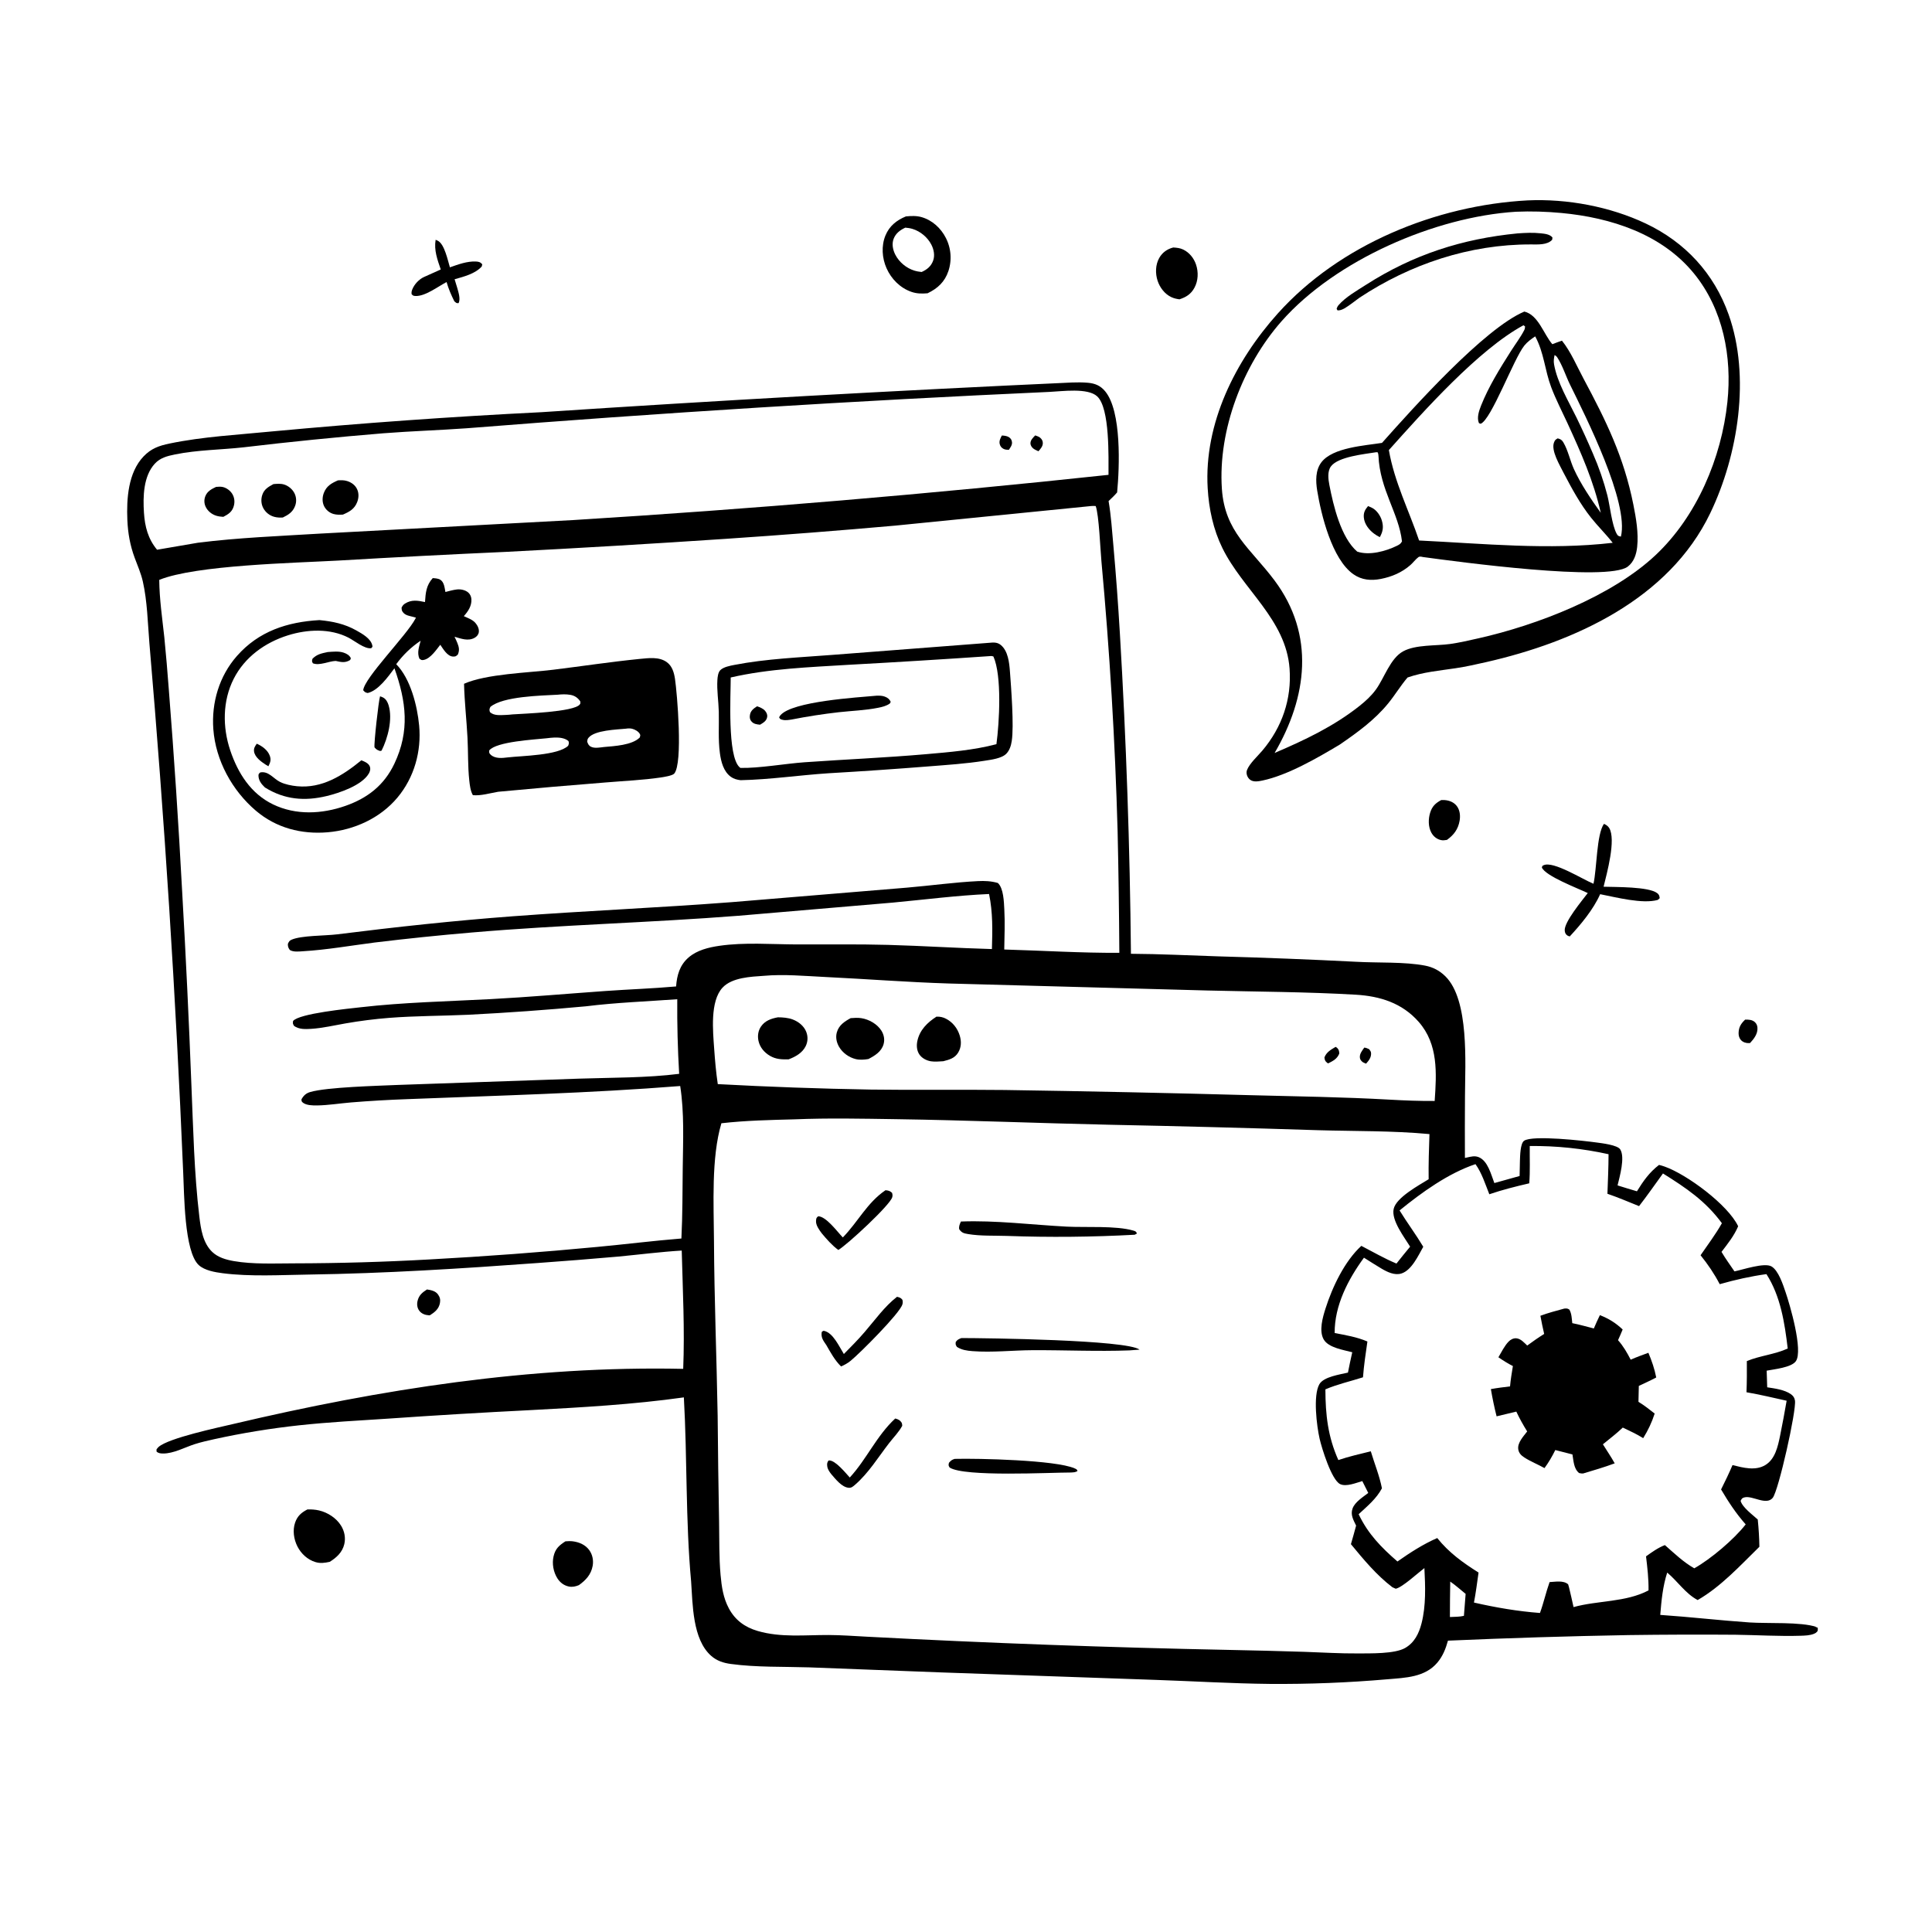
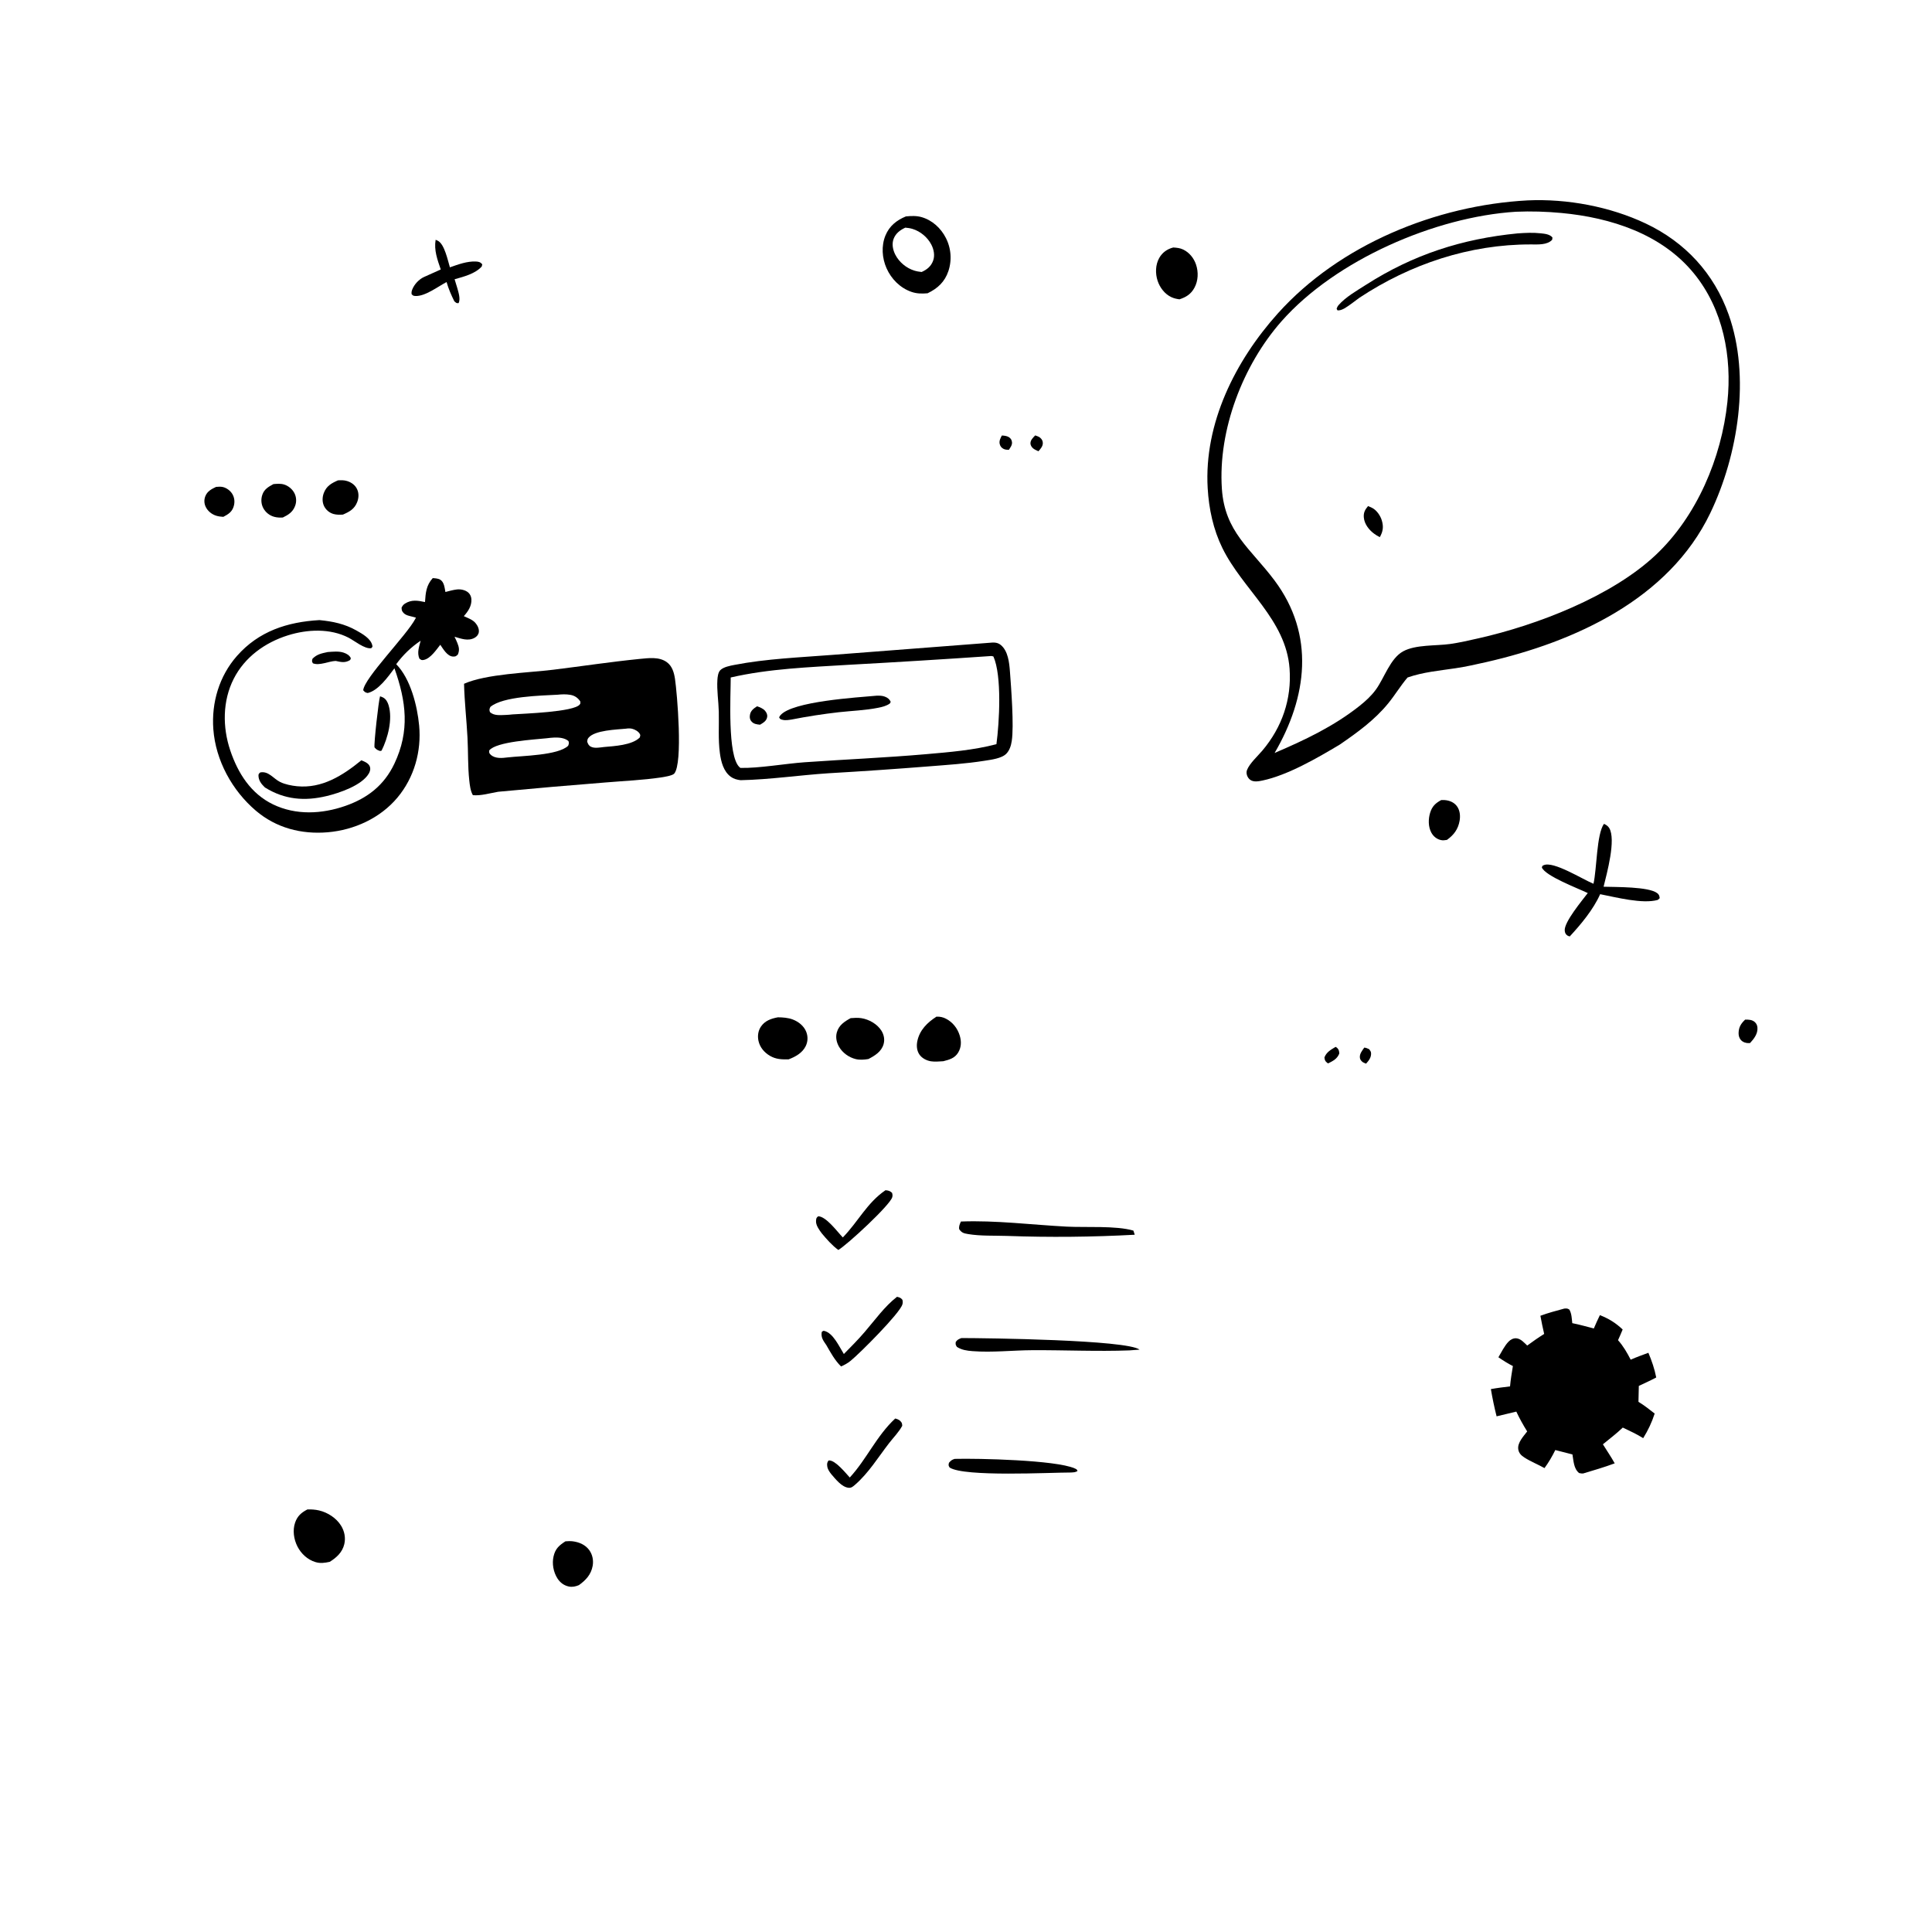
<svg xmlns="http://www.w3.org/2000/svg" width="1024" height="1024">
  <path d="M924.947 540.43C926.798 540.381 928.687 540.44 930.136 541.764C930.963 542.519 931.401 543.546 931.481 544.653C931.719 547.93 929.673 550.541 927.593 552.804C927.41 552.825 927.228 552.858 927.043 552.867C925.472 552.942 923.797 552.437 922.723 551.234C921.81 550.212 921.446 548.824 921.488 547.481C921.587 544.332 922.747 542.563 924.947 540.43Z" />
-   <path d="M226.304 683.441C228.443 683.769 230.797 684.204 232.157 686.092C233.185 687.519 233.497 688.909 233.177 690.617C232.576 693.818 230.421 695.504 227.816 697.152C227.634 697.146 227.452 697.149 227.271 697.136C225.253 696.986 223.374 696.312 222.152 694.616C221.083 693.133 220.894 691.252 221.314 689.511C222.045 686.485 223.789 685.071 226.304 683.441Z" />
  <path d="M763.864 424.056C764.498 424.035 765.12 424.012 765.753 424.063C768.229 424.262 770.595 425.198 772.135 427.219C773.801 429.405 774.087 432.374 773.627 435.012C772.839 439.526 770.551 442.561 766.892 445.169C765.757 445.349 764.777 445.506 763.642 445.241C761.446 444.728 759.675 443.248 758.619 441.278C756.956 438.174 756.983 434.088 757.997 430.791C759.038 427.403 760.805 425.703 763.864 424.056Z" />
  <path d="M230.89 127.101C231.364 127.286 231.84 127.469 232.279 127.73C235.666 129.742 237.337 138.012 238.459 141.694C242.771 140.179 247.604 138.378 252.226 138.608C253.753 138.684 254.622 138.913 255.613 140.081L255.33 141.263C251.819 145.136 245.829 146.62 240.95 148.009Q241.711 150.345 242.386 152.708C242.994 154.91 244.205 158.606 243.034 160.679C241.751 160.774 241.765 160.441 240.798 159.678C239.159 156.367 237.704 153.049 236.693 149.492C232.161 151.848 225.29 157.181 220.116 156.874C219.005 156.808 218.863 156.671 218.16 155.9C218.056 154.997 218.148 154.35 218.473 153.512C219.571 150.68 222.1 147.972 224.873 146.751L233.611 142.831C231.835 137.617 229.969 132.7 230.89 127.101Z" />
  <path d="M299.69 816.934C300.985 816.843 302.283 816.763 303.576 816.928C307.017 817.367 310.282 818.763 312.353 821.645C314.072 824.038 314.645 827.091 314.118 829.971C313.279 834.558 310.499 837.535 306.833 840.154C305.105 840.874 303.364 841.272 301.5 840.889C298.864 840.347 296.784 838.733 295.376 836.475C293.299 833.143 292.513 828.743 293.393 824.915C294.324 820.866 296.31 819.109 299.69 816.934Z" />
  <path d="M621.85 131.175C623.712 131.296 625.422 131.442 627.124 132.268C630.39 133.851 632.743 136.774 633.905 140.18C635.264 144.16 635.106 148.781 633.08 152.509C631.243 155.891 628.687 157.503 625.12 158.65C623.593 158.429 622.242 158.146 620.835 157.488C617.328 155.848 614.734 152.418 613.547 148.791C612.288 144.944 612.392 140.318 614.407 136.739C616.052 133.82 618.637 131.99 621.85 131.175Z" />
  <path d="M162.94 800.031C164.973 799.965 167.112 800.099 169.094 800.563C173.709 801.643 178.254 804.577 180.772 808.639C182.588 811.568 183.281 815.069 182.478 818.444C181.455 822.743 178.384 825.555 174.772 827.802C172.054 828.371 169.808 828.744 167.107 827.909C162.948 826.624 159.551 823.444 157.609 819.594C155.709 815.825 155.015 811.076 156.409 807.029C157.618 803.518 159.723 801.692 162.94 800.031Z" />
  <path d="M850.133 436.656C851.2 437.115 852.271 437.818 852.892 438.827C856.657 444.95 851.657 462.92 849.934 469.983C856.358 470.197 873.821 469.888 878.363 473.387C879.364 474.159 879.528 474.862 879.678 476.048L878.701 476.956C870.687 479.293 856.474 475.568 848.113 473.94C844.536 482.005 837.961 489.908 832 496.328C831.634 496.216 831.116 496.081 830.799 495.873C829.795 495.213 829.46 494.434 829.341 493.27C828.882 488.771 838.779 477.024 841.549 473.341C836.481 470.887 819.14 464.383 817.209 459.772C817.569 458.842 817.311 458.99 818.16 458.589C823.27 456.173 838.916 466.143 844.575 468.413C846.378 460.652 846.173 442.185 850.133 436.656Z" />
  <path d="M480.14 114.703C482.932 114.439 485.734 114.297 488.461 115.082C494.147 116.718 498.704 120.939 501.353 126.164Q501.608 126.665 501.837 127.177Q502.067 127.69 502.271 128.214Q502.475 128.737 502.653 129.27Q502.831 129.803 502.983 130.344Q503.135 130.884 503.26 131.432Q503.384 131.98 503.482 132.533Q503.58 133.086 503.65 133.644Q503.72 134.201 503.763 134.761Q503.806 135.321 503.821 135.883Q503.836 136.445 503.824 137.006Q503.811 137.568 503.771 138.128Q503.731 138.689 503.663 139.246Q503.596 139.804 503.5 140.358Q503.405 140.911 503.283 141.46Q503.161 142.008 503.012 142.55Q502.863 143.091 502.687 143.625C500.773 149.392 496.958 152.897 491.623 155.445C488.6 155.691 485.964 155.693 483.061 154.687C477.116 152.628 472.409 147.879 469.883 142.174C467.495 136.781 467.041 130.327 469.308 124.813C471.383 119.768 475.207 116.742 480.14 114.703ZM479.84 120.656C477.111 121.91 474.766 123.65 473.65 126.55C472.586 129.314 473.225 132.434 474.538 134.995C476.552 138.922 480.348 142.091 484.554 143.406C485.849 143.811 487.139 144.027 488.484 144.165C491.315 142.892 493.45 141.197 494.564 138.194C495.595 135.414 494.962 132.243 493.64 129.674C491.637 125.779 487.845 122.607 483.655 121.332C482.402 120.95 481.141 120.773 479.84 120.656Z" />
  <path d="M809.673 106.209C830.615 105.256 853.35 109.503 872.275 118.465C893.175 128.362 908.45 144.86 916.212 166.694C927.859 199.456 921.319 241.103 906.452 272.016C884.551 317.554 834.657 340.224 787.778 350.917C782.396 352.144 776.967 353.356 771.506 354.176C762.877 355.473 754.324 356.202 746.027 359.091C742.351 363.423 739.383 368.374 735.784 372.79C728.58 381.628 719.473 388.201 710.16 394.612C698.374 401.66 682.484 410.901 669.089 413.705C667.103 414.121 664.433 414.632 662.658 413.334C661.088 412.184 660.243 409.909 660.961 408.072C662.31 404.623 666.658 400.691 669.073 397.831C679.485 385.5 684.683 370.56 683.5 354.376C681.599 328.355 658.728 312.534 647.913 290.521C643.05 280.622 640.735 269.723 640.096 258.756C638.092 224.371 654.751 191.229 677.25 166.153C710.021 129.629 761.213 108.793 809.673 106.209ZM803.458 112.229C760.628 114.916 707.938 137.825 679.336 170.166C658.779 193.409 645.537 227.875 647.616 259.022C649.149 282 662.85 290.697 675.54 307.669C697.094 336.498 692.862 369.474 675.572 399.081C691.596 392.233 706.883 385 720.635 374.107C723.883 371.5 726.76 368.894 729.229 365.516C733.732 359.353 736.825 348.972 743.698 345.217C750.371 341.57 761.123 342.386 768.634 341.32C773.673 340.605 778.7 339.422 783.663 338.307C814.516 331.373 854.161 316.145 877.465 294.248C899.326 273.706 912.426 242.75 915.554 213.116C918.084 189.146 913.322 163.905 897.795 144.902C880.694 123.972 853.715 115.345 827.649 112.89C819.67 112.138 811.464 111.878 803.458 112.229Z" />
  <path d="M804.364 123.702C808.509 123.408 812.555 123.211 816.696 123.668C818.784 123.899 821.442 124.136 822.83 125.884L822.693 127.061C820.127 129.946 815.041 129.559 811.381 129.55C778.928 129.479 747.536 139.959 720.537 157.807Q718.327 159.517 716.048 161.135C714.22 162.409 711.152 164.87 708.859 164.461L708.437 163.629C708.674 162.912 708.958 162.322 709.455 161.744C713.152 157.44 719.386 153.909 724.164 150.853C749.07 134.921 775.068 126.556 804.364 123.702Z" />
-   <path d="M807.944 165.132C815.402 166.958 818.148 177.104 822.77 182.432C824.452 181.755 826.156 181.155 827.867 180.556C832.586 186.441 835.786 194.12 839.336 200.755C851.388 223.279 860.655 242.167 865.714 267.439C867.157 274.651 868.508 282.456 867.739 289.826C867.325 293.785 866.035 297.822 862.746 300.319C852.017 308.465 772.801 297.775 754.119 295.226C753.322 295.059 752.461 294.79 751.743 295.334C750.26 296.456 748.966 298.247 747.53 299.5C743 303.453 737.715 305.694 731.861 306.843C726.681 307.86 721.736 307.453 717.323 304.357C705.939 296.369 700.228 272.796 698.14 260.02C697.322 255.018 697.151 249.235 700.38 245.003C706.379 237.14 723.506 236.177 732.491 234.737C749.191 215.962 786.681 174.123 807.944 165.132ZM807.466 172.399C783.65 185.27 754.391 218.135 736.129 238.555C739.058 255.455 746.694 270.383 752.159 286.475C786.14 288.122 820.848 291.645 854.765 287.701C851.167 283.087 846.966 279.01 843.33 274.437C837.528 267.141 833.063 258.903 828.762 250.669C826.822 246.734 821.982 238.837 823.652 234.535C824.167 233.209 824.441 233.008 825.609 232.346C827.102 232.726 827.845 233.156 828.642 234.521C831.128 238.772 832.148 244.082 834.192 248.593C837.774 256.496 843.374 264.771 848.445 271.799C844.674 255.056 837.945 239.857 830.805 224.321C827.896 217.992 824.616 211.732 822.162 205.216C818.761 196.186 818.387 186.953 813.688 178.278C811.538 179.752 809.541 181.155 807.891 183.215C802.253 190.255 790.393 222.534 784.769 224.61L783.878 224.281C782.613 221.396 783.925 217.661 785.036 214.873C789.067 204.763 794.969 195.31 800.779 186.149C803.1 182.489 805.924 178.78 807.899 174.937C808.223 174.305 808.28 173.7 808.311 173.005L807.466 172.399ZM729.513 239.675C723.286 240.692 709.255 242.014 705.417 247.203C703.455 249.855 704.01 254.051 704.599 257.086C706.704 267.939 710.68 284.905 719.349 292.364C725.783 294.558 734.467 292.193 740.451 289.256C741.73 288.628 742.415 288.208 743.084 286.948C741.38 272 731.371 259.537 730.614 241.575C730.586 240.911 730.469 240.395 730.243 239.773L729.513 239.675ZM823.976 188.16C823.589 189.889 823.376 191.382 823.687 193.144C825.397 202.832 831.33 212.586 835.6 221.358Q840.166 230.764 844.275 240.379Q849.013 251.2 851.959 262.639C853.329 268.133 854.334 278.271 856.856 282.883C857.542 284.138 857.819 284.096 859.118 284.422C863.535 266.335 840.369 220.625 832.134 203.837C829.895 199.27 828.135 193.618 825.374 189.42C824.997 188.846 824.56 188.503 823.976 188.16Z" />
  <path d="M725.086 268.241C725.833 268.537 726.583 268.836 727.297 269.207C729.676 270.443 731.623 273.283 732.382 275.816C733.397 279.203 733.035 281.682 731.323 284.708Q729.73 283.918 728.302 282.86C725.613 280.88 723.192 277.79 722.864 274.372C722.613 271.766 723.446 270.184 725.086 268.241Z" />
-   <path d="M568.196 202.732C570.931 202.627 573.781 202.627 576.51 202.863C580.406 203.199 583.274 204.378 585.795 207.443C594.521 218.05 593.385 247.6 592.1 260.982C590.719 262.637 589.128 264.088 587.575 265.578C588.899 273.366 589.419 281.39 590.127 289.259Q592.201 312.532 593.566 335.857Q598.607 420.619 599.421 505.526C614.814 505.6 630.304 506.405 645.693 506.889Q682.235 507.902 718.743 509.758C730.175 510.421 744.509 509.69 755.404 511.815C759.553 512.624 763.046 514.478 766.069 517.453C778.832 530.013 776.539 563.795 776.471 580.916Q776.359 597.322 776.439 613.727L776.826 613.641L777.474 613.507C779.697 613.032 781.619 612.441 783.8 613.344C788.618 615.341 790.298 622.549 792.039 627.042L805.421 623.305Q805.454 619.245 805.595 615.187C805.689 612.84 805.752 606.063 807.789 604.635C812.263 601.497 839.831 604.663 846.282 605.555C848.919 605.919 857.29 606.863 858.763 609.211C861.42 613.445 858.436 623.718 857.342 628.288C860.744 629.385 864.189 630.374 867.61 631.41C870.971 625.964 874.209 621.346 879.327 617.427Q880.827 617.789 882.282 618.306C894.156 622.495 915.87 638.583 921.26 649.939C919.092 655.051 915.771 659.149 912.438 663.522C914.506 667.068 917.007 670.449 919.301 673.857C923.738 672.967 935.097 669.082 938.892 671.216C942.629 673.317 945.08 681.046 946.407 684.918C948.634 691.414 955.796 715.75 951.85 721.451C949.51 724.832 940.259 725.719 936.375 726.484L936.654 735.3C940.629 735.903 945.851 736.574 949.18 738.93C950.412 739.801 951.119 740.78 951.365 742.283C952.229 747.572 942.635 790.204 939.569 793.903C936.105 798.08 928.869 792.566 924.637 793.632C923.268 793.976 923.205 794.337 922.552 795.487C923.536 798.983 928.932 802.879 931.647 805.37C932.142 810.218 932.438 814.951 932.509 819.828C922.388 829.721 912.144 840.953 899.798 848.059L899.637 847.97C893.361 844.618 889.099 838.042 883.652 833.502C881.284 840.875 880.599 848.266 879.97 855.931C895.758 857.003 911.477 858.841 927.257 859.928C936.979 860.597 954.309 859.506 962.835 862.328L962.066 862.66L963.138 862.483L963.482 863.077C963.438 863.825 963.591 864.314 963.039 864.894C962.509 865.453 962.093 865.697 961.398 865.968C959.197 866.829 956.805 866.902 954.474 866.977C942.98 867.348 931.292 866.594 919.775 866.446Q891.516 866.234 863.258 866.624Q815.334 867.483 767.447 869.581C766.258 873.869 764.748 877.745 761.833 881.21C755.261 889.022 744.867 889.244 735.465 890.04Q704.226 892.758 672.869 892.506C652.88 892.3 632.889 891.079 612.91 890.392L498.443 886.4L428.936 883.74C415.269 883.299 400.92 883.776 387.388 881.939C383.437 881.403 379.947 880.303 376.906 877.61C367.004 868.844 367.162 850.323 366.303 838.156C363.335 805.88 364.289 773.029 362.461 740.64C335.409 744.445 308.171 745.95 280.916 747.406Q243.34 749.283 205.809 751.897C190.083 752.928 174.368 753.739 158.691 755.425Q135.856 757.898 113.423 762.825C109.995 763.596 106.525 764.363 103.178 765.438C97.948 767.118 91.9 770.469 86.386 770.388C85.095 770.369 83.924 770.278 82.966 769.335L82.961 768.191C83.318 767.71 83.647 767.269 84.1 766.873C89.516 762.15 115.65 756.624 123.441 754.787C201.788 736.308 281.406 723.797 362.11 725.523C362.954 704.799 361.866 683.581 361.33 662.822C350.125 663.501 338.971 664.939 327.798 666.006Q306.439 667.881 285.054 669.416C244.677 672.378 203.955 674.953 163.477 675.547C148.683 675.764 132.742 676.712 118.068 674.841C113.995 674.322 108.423 673.366 105.34 670.518C97.571 663.341 97.663 632.378 97.103 621.571Q91.222 481.037 79.182 340.896C78.293 330.148 78.084 318.682 75.697 308.169C74.717 303.854 72.901 299.766 71.373 295.626C68.948 289.058 67.796 282.594 67.501 275.606C67.029 264.425 67.899 250.48 76.1 241.905C80.145 237.675 84.266 236.249 89.879 235.08C107.527 231.401 126.309 230.442 144.241 228.66Q215.542 222.018 287.062 218.463Q427.549 209.154 568.196 202.732ZM578.367 268.207L474.471 278.592Q429.625 282.571 384.705 285.593Q326.537 289.498 268.316 292.494Q223.797 294.492 179.309 297.11C156.17 298.393 103.697 299.486 84.404 307.352C84.492 317.563 85.997 327.641 87.093 337.777Q88.444 351.509 89.46 365.269Q93.695 418.909 96.554 472.64Q99.479 523.781 101.443 574.968C102.416 598.131 102.899 621.774 105.65 644.798C106.427 651.305 107.533 658.851 112.528 663.585C115.562 666.461 119.778 667.679 123.81 668.384C134.161 670.195 145.424 669.611 155.928 669.603Q191.808 669.541 227.631 667.531Q272.202 665.117 316.637 660.885C331.492 659.503 346.284 657.626 361.159 656.432C361.787 643.95 361.713 631.397 361.865 618.901C362.039 604.504 362.733 589.892 360.523 575.614C312.426 579.444 264.218 580.655 216.022 582.565Q200.991 583.093 186.001 584.316C180.088 584.814 173.976 585.818 168.063 585.905C165.816 585.938 162.398 585.901 160.53 584.418C159.815 583.85 159.773 583.485 159.797 582.641C160.917 580.656 162.214 579.432 164.451 578.787C173.465 576.184 199.802 575.535 210.885 575.04L306.938 571.704C324.269 571.127 342.795 571.328 359.972 569.154Q358.804 549.395 358.962 529.603C342.948 530.788 326.506 531.369 310.593 533.358Q279.417 536.252 248.148 537.845C234.201 538.475 220.192 538.412 206.272 539.492Q194.619 540.416 183.105 542.431C177.143 543.461 170.968 544.938 164.942 545.308C161.818 545.5 158.502 545.645 155.857 543.758C155.169 542.553 155.141 542.523 155.328 541.153C158.51 537.144 185.02 534.575 191.11 533.875C213.9 531.254 236.855 530.777 259.744 529.57C280.153 528.494 300.498 526.7 320.881 525.252C333.349 524.367 345.903 523.942 358.346 522.842C358.784 516.868 360.267 511.527 364.996 507.452C369.457 503.606 375.563 502.133 381.26 501.301C394.551 499.358 408.879 500.518 422.294 500.571C438.444 500.635 454.604 500.361 470.75 500.81C489.085 501.32 507.398 502.514 525.737 503.023C526.035 493.058 526.257 483.669 524.225 473.842C507.203 474.601 490.163 476.811 473.198 478.395L391.386 485.372C344.296 489.06 297.054 490.201 249.983 494.25Q224.197 496.448 198.506 499.563C185.892 501.178 173.264 503.428 160.559 504.183C158.383 504.313 155.514 504.688 153.601 503.502C152.746 502.266 152.554 501.742 152.587 500.237C153.2 499.033 153.301 498.593 154.606 498.032C159.845 495.779 172.365 496.013 178.677 495.222C209.786 491.322 240.715 487.966 271.991 485.629C310.617 482.744 349.336 481.118 387.955 478.149L480.699 470.468C493.206 469.407 505.802 467.634 518.322 467.012C521.962 466.831 525.336 466.974 528.869 467.99C531.929 470.746 532.092 478.062 532.307 481.994C532.693 489.053 532.393 496.194 532.272 503.26C552.537 503.826 573.016 505.136 593.271 505.014Q593.082 472.879 592.361 440.751Q590.366 369 583.78 297.525C583.206 291.453 582.491 272.962 580.744 268.215C579.906 268.154 579.209 268.128 578.367 268.207ZM421.184 593.27C408.326 593.611 395.134 593.879 382.354 595.351C376.908 613.695 378.322 638.429 378.422 657.76C378.58 688.593 379.832 719.418 380.368 750.246Q380.601 778.504 381.129 806.757C381.294 816.02 381.078 825.481 381.911 834.705C382.476 840.958 383.308 846.858 386.303 852.463C389.665 858.756 394.839 862.485 401.606 864.454C413.908 868.033 426.606 866.543 439.192 866.589C445.946 866.614 452.761 867.139 459.51 867.485Q555.642 872.571 651.889 874.495Q671.701 874.885 691.507 875.509C700.88 875.827 710.289 876.427 719.667 876.356C726.343 876.305 739.168 876.646 744.713 873.486C749.683 870.655 752.073 865.761 753.444 860.417C755.85 851.04 755.461 840.716 754.958 831.106C751.716 833.527 743.233 841.398 739.758 842.057L738.006 841.275C729.59 834.879 722.712 826.56 716.014 818.439C716.939 815.166 717.922 811.898 718.764 808.603C717.342 805.636 715.656 802.882 716.89 799.523C718.162 796.06 722.398 793.477 725.202 791.293Q723.669 788.123 722.048 784.998C718.856 785.916 713.518 788.17 710.292 786.603C705.722 784.383 700.547 767.51 699.413 762.527C697.912 755.926 695.858 739.648 699.293 733.669C701.583 729.682 710.231 728.52 714.44 727.509C715.189 723.914 715.863 720.285 716.728 716.718C712.162 715.491 704.086 714.344 701.569 709.899C698.991 705.347 701.051 698.247 702.542 693.562C706.161 682.194 712.611 668.516 721.538 660.332C727.696 663.521 733.748 667.043 740.154 669.713C742.562 666.731 744.915 663.678 747.395 660.757C744.351 655.771 737.303 646.784 738.683 640.712C740.053 634.691 751.959 628.276 757.216 625.014C757.091 617.002 757.37 609.092 757.643 601.09C738.196 599.268 718.208 599.598 698.665 599.033Q643.221 597.25 587.76 596.131C550.12 595.311 512.489 593.735 474.847 593.182C457.009 592.92 439.013 592.529 421.184 593.27ZM810.796 607.409C810.722 613.934 811.06 620.692 810.535 627.18C803.39 628.844 796.321 630.612 789.37 632.983C787.251 627.66 785.39 621.703 782.035 617.021C767.647 621.839 753.526 632 741.802 641.56C745.815 648.08 750.443 654.269 754.362 660.81C751.764 665.405 748.182 673.336 742.729 674.994C739.129 676.089 735.279 674.19 732.24 672.394C729.095 670.536 726.016 668.549 722.927 666.6C714.516 678.129 707.306 691.897 707.394 706.533C713.291 707.667 719.202 708.639 724.754 711.023C723.846 717.337 722.89 723.634 722.411 729.998C715.815 732.113 708.849 733.654 702.487 736.387C702.53 749.904 703.797 761.407 709.354 773.862C714.963 771.943 720.803 770.656 726.552 769.22C728.492 775.73 731.152 782.168 732.455 788.836C729.468 794.429 724.694 798.3 720.116 802.563C725.063 812.997 732.063 820.134 740.677 827.624C747.304 822.973 754.316 818.423 761.761 815.197C768.005 822.971 775.29 828.194 783.663 833.489C782.904 838.789 782.242 844.127 781.232 849.386C792.796 852.035 804.383 854.017 816.215 854.911C818.181 849.524 819.389 843.916 821.312 838.545C824.404 838.384 828.647 837.526 831.141 839.716L831.586 841.223C832.402 844.742 833.278 848.258 834.014 851.793C846.928 848.216 861.691 849.308 873.753 842.943C873.85 836.903 873.148 830.89 872.428 824.901C875.575 822.651 878.787 820.326 882.426 818.929C887.378 823.268 892.247 827.986 898.009 831.24C906.764 826.287 918.996 815.969 925.254 807.961C920.09 802.112 916.15 796.128 912.205 789.438C914.355 785.175 916.396 780.916 918.272 776.522C923.844 777.919 930.432 779.71 935.709 776.478C940.889 773.306 942.301 766.653 943.448 761.128Q945.342 751.798 946.956 742.416C939.888 740.863 932.805 739.137 925.672 737.92C925.908 732.409 925.897 726.917 925.862 721.403C932.861 718.494 940.59 717.922 947.531 714.748C945.914 701.188 943.759 687.023 936.246 675.308C927.757 676.483 919.725 678.304 911.487 680.64C908.582 675.061 905.265 670.213 901.336 665.311C905.106 659.768 909.377 654.178 912.636 648.328C904.012 636.575 893.594 629.569 881.407 621.958C877.207 627.724 873.116 633.645 868.732 639.27C863.176 637.031 857.64 634.666 851.973 632.724C852.213 625.743 852.557 618.744 852.567 611.759Q847.429 610.62 842.235 609.776Q837.04 608.933 831.806 608.388Q826.572 607.843 821.315 607.598Q816.058 607.353 810.796 607.409ZM556.343 207.71Q401.747 214.731 247.477 226.981C232.73 228.044 217.943 228.493 203.202 229.646Q166.061 232.695 129.056 237.092C117.032 238.423 104.572 238.451 92.721 240.872C88.696 241.695 84.951 242.618 82.066 245.748C75.948 252.386 75.745 263.301 76.303 271.787C76.787 279.155 78.444 285.584 83.246 291.373L104.881 287.664C126.439 284.951 148.24 284.124 169.923 282.807L303.715 275.653Q445.894 266.855 587.533 251.675C587.497 242.489 588.314 216.363 581.538 210.086C576.519 205.436 562.93 207.419 556.343 207.71ZM404.832 517.207C397.969 517.681 387.964 518.059 382.945 523.484C376.25 530.72 377.886 546.647 378.521 555.766C378.958 562.027 379.51 568.395 380.44 574.602Q420.925 576.797 461.464 577.496C485.133 577.817 508.806 577.449 532.475 577.718Q597.835 578.693 663.177 580.48C687.57 581.1 712.012 581.456 736.375 582.826C744.353 583.278 752.414 583.6 760.405 583.532C761.424 568.787 762.369 553.506 751.959 541.631C743.16 531.593 731.413 527.959 718.531 527.209C692.487 525.693 666.224 525.629 640.135 524.988L502.907 521.273C481.023 520.59 459.186 518.88 437.321 517.822C426.677 517.307 415.451 516.247 404.832 517.207ZM768.653 838.273Q768.491 847.665 768.481 857.058C770.898 856.921 773.558 857.003 775.904 856.43Q776.305 850.604 776.815 844.787C774.144 842.649 771.474 840.187 768.653 838.273Z" />
  <path d="M723.105 555.237C724.106 555.377 724.787 555.651 725.689 556.103C726.194 556.86 726.655 557.262 726.697 558.209C726.8 560.549 725.506 562.088 724.053 563.763C723.537 563.541 722.55 563.204 722.099 562.813C721.448 562.25 720.924 561.63 720.79 560.771C720.455 558.623 721.952 556.892 723.105 555.237Z" />
  <path d="M707.92 554.856C708.194 555.049 708.503 555.2 708.741 555.435C709.705 556.388 709.766 557.161 709.856 558.407C708.689 561.261 706.626 562.26 703.969 563.611C703.75 563.482 703.505 563.391 703.312 563.226C702.254 562.32 702.134 561.747 701.977 560.465C703.033 557.631 705.452 556.327 707.92 554.856Z" />
  <path d="M496.343 538.849C498.245 538.79 499.704 539.084 501.395 539.95C504.96 541.776 507.512 545.05 508.676 548.858C509.613 551.923 509.542 555.054 507.872 557.848C506.055 560.887 503.182 561.647 499.961 562.471C497.861 562.578 495.544 562.838 493.462 562.515C491.05 562.14 488.544 560.841 487.197 558.752C485.882 556.711 485.723 554.166 486.2 551.838C487.403 545.967 491.502 541.954 496.343 538.849Z" />
  <path d="M450.872 539.632C452.707 539.484 454.711 539.37 456.532 539.652C460.564 540.277 464.894 542.721 467.116 546.203C468.502 548.375 469.033 550.968 468.308 553.471C467.167 557.409 463.69 559.531 460.278 561.306C458.111 561.661 455.742 561.866 453.589 561.347C449.967 560.473 446.552 558.034 444.696 554.789C443.368 552.466 442.808 549.791 443.54 547.177C444.601 543.384 447.593 541.415 450.872 539.632Z" />
  <path d="M412.293 539.195C414.811 539.204 417.754 539.433 420.12 540.325C423.244 541.503 426.133 543.775 427.35 546.963C428.3 549.45 428.201 552.105 427.023 554.502C425.27 558.071 421.557 560.154 417.977 561.473C414.384 561.556 411.291 561.49 408.078 559.604C405.094 557.853 402.789 555.147 402.016 551.723C401.433 549.139 401.805 546.352 403.3 544.137C405.431 540.98 408.724 539.863 412.293 539.195Z" />
  <path d="M548.687 230.769C549.471 231.045 550.659 231.436 551.283 231.976C552.234 232.8 552.769 233.738 552.715 235.027C552.646 236.682 551.417 237.994 550.403 239.176C549.493 238.756 548.382 238.308 547.604 237.669C546.758 236.975 546.12 235.932 546.166 234.811C546.235 233.14 547.619 231.899 548.687 230.769Z" />
  <path d="M531.012 230.827C532.242 230.892 533.619 231.021 534.705 231.681C535.735 232.307 536.285 233.251 536.387 234.445C536.513 235.916 535.486 237.266 534.709 238.418C533.818 238.405 532.82 238.357 531.996 237.965C530.854 237.422 530.137 236.53 529.859 235.302C529.482 233.639 530.27 232.247 531.012 230.827Z" />
  <path d="M114.523 258.066C115.676 257.98 116.887 257.859 118.027 258.11C120.063 258.557 122.044 260.03 123.122 261.802C124.302 263.741 124.524 266.044 123.91 268.213C123.038 271.295 121.077 272.521 118.367 273.939C117.132 273.856 115.923 273.737 114.732 273.383C112.284 272.654 110.092 270.928 109.003 268.586Q108.849 268.262 108.73 267.925Q108.61 267.587 108.525 267.239Q108.441 266.89 108.393 266.535Q108.344 266.18 108.333 265.822Q108.321 265.464 108.346 265.107Q108.372 264.749 108.433 264.396Q108.495 264.043 108.593 263.699Q108.691 263.354 108.823 263.021C109.866 260.358 112.081 259.231 114.523 258.066Z" />
  <path d="M144.94 256.574C146.789 256.427 148.69 256.242 150.497 256.777C152.901 257.49 155.132 259.382 156.185 261.661Q156.36 262.042 156.496 262.438Q156.632 262.834 156.728 263.241Q156.824 263.649 156.88 264.064Q156.935 264.479 156.948 264.898Q156.962 265.316 156.934 265.734Q156.906 266.152 156.836 266.565Q156.767 266.978 156.657 267.382Q156.547 267.786 156.397 268.177C155.182 271.383 152.879 272.866 149.912 274.283C148.408 274.41 146.792 274.324 145.33 273.917Q144.865 273.79 144.416 273.616Q143.967 273.442 143.538 273.223Q143.109 273.004 142.705 272.742Q142.3 272.481 141.925 272.179Q141.55 271.877 141.207 271.538Q140.865 271.199 140.559 270.827Q140.253 270.455 139.987 270.053Q139.721 269.652 139.498 269.225C138.395 267.068 138.26 264.61 139.016 262.316C140.016 259.286 142.273 258.012 144.94 256.574Z" />
  <path d="M179.112 254.6C180.762 254.491 182.377 254.464 183.976 254.961C186.238 255.665 188.233 257.075 189.258 259.257C190.28 261.432 190.18 263.865 189.329 266.07C187.886 269.808 185.241 271.232 181.748 272.749C180.069 272.854 178.391 272.881 176.753 272.421Q176.352 272.305 175.966 272.149Q175.579 271.993 175.21 271.797Q174.842 271.602 174.495 271.37Q174.149 271.137 173.829 270.87Q173.508 270.603 173.217 270.305Q172.926 270.006 172.667 269.679Q172.408 269.352 172.184 269Q171.96 268.648 171.774 268.275C170.717 266.102 170.778 263.535 171.626 261.305C173.045 257.573 175.65 256.137 179.112 254.6Z" />
  <path d="M829.15 693.562C830.463 693.503 830.678 693.429 831.786 694.097C833.038 696.24 833.062 698.87 833.338 701.298C837.173 702.058 840.977 703.148 844.767 704.112C845.738 701.714 846.878 699.385 847.978 697.043C852.753 698.947 856.298 701.118 860.042 704.652C859.298 706.573 858.423 708.445 857.589 710.328C860.42 713.508 862.354 716.894 864.295 720.66C867.372 719.296 870.522 718.159 873.682 717.006C875.48 721.279 876.942 725.534 877.835 730.09C874.835 731.706 871.679 733.098 868.604 734.57L868.42 742.999C871.463 744.846 874.214 747.022 877.014 749.211C875.485 753.923 873.534 758.044 870.926 762.256C867.485 760.089 863.772 758.404 860.112 756.645C856.806 759.802 853.105 762.612 849.569 765.509C851.659 768.888 853.905 772.114 855.828 775.601C850.361 777.649 844.748 779.265 839.163 780.954C838.316 781.045 837.763 780.91 836.938 780.736C834.085 778.411 834.028 774.292 833.425 770.881L824.339 768.552C822.668 771.937 820.848 775.08 818.611 778.121C815.139 776.15 811.251 774.648 807.929 772.491C806.254 771.404 804.988 770.165 804.7 768.1C804.217 764.634 807.517 761.23 809.437 758.692C807.303 755.252 805.392 751.845 803.678 748.177L793.228 750.687C792.012 745.883 791.032 741.135 790.194 736.253C793.562 735.63 796.956 735.236 800.355 734.82C800.66 731.2 801.289 727.621 801.863 724.036C799.143 722.665 796.696 721.103 794.186 719.383C795.763 716.711 797.402 713.329 799.559 711.107C800.635 709.999 802.078 709.209 803.667 709.332C806.041 709.516 807.827 711.623 809.454 713.168C812.4 711.018 815.346 708.942 818.441 707.014C817.663 703.829 817.069 700.603 816.441 697.386C820.595 695.836 824.877 694.727 829.15 693.562Z" />
  <path d="M474.484 751.844C475.391 752.055 476.501 752.456 477.175 753.154C478.078 754.089 478.137 754.503 478.203 755.711C476.42 759.035 473.488 761.975 471.175 764.971C465.487 772.34 460.366 780.728 453.298 786.867C452.251 787.777 451.287 788.699 449.835 788.562C446.099 788.209 442.869 783.943 440.558 781.295C439.635 780.082 438.718 778.85 438.482 777.298C438.277 775.956 438.338 775.221 439.111 774.125C439.267 774.106 439.421 774.066 439.578 774.069C442.934 774.133 448.283 780.82 450.402 783.112C459.445 773.274 464.563 761.044 474.484 751.844Z" />
  <path d="M469.329 630.846C470.919 630.996 471.613 631.152 472.803 632.224C473.057 633.091 473.145 633.582 472.924 634.486C471.904 638.646 448.833 659.929 444.321 662.512C440.964 660.031 438.241 656.905 435.575 653.721C434.257 651.964 432.298 649.346 432.516 647.009C432.637 645.697 432.651 645.468 433.663 644.653C437.911 644.727 443.8 652.87 446.705 655.869C454.747 647.668 459.534 637.488 469.329 630.846Z" />
  <path d="M475.446 687.322C476.773 687.688 477.409 687.789 478.3 688.917C478.509 689.866 478.562 690.431 478.275 691.389C476.835 696.188 455.633 717.377 450.854 721.25C449.274 722.53 447.646 723.445 445.776 724.245C442.43 720.951 440.281 716.938 437.958 712.912C436.335 710.516 435.06 708.994 435.537 705.968C436.031 705.602 436.191 705.255 436.849 705.402C441.62 706.473 444.839 713.821 447.262 717.654C451.026 713.864 454.796 710.057 458.279 706.004C463.709 699.686 468.844 692.434 475.446 687.322Z" />
  <path d="M506.004 773.238C518.779 772.91 559.546 773.876 569.478 778.23C570.368 778.621 570.735 778.683 571.117 779.61C570.079 780.429 568.888 780.364 567.625 780.457C556.662 780.446 511.059 782.906 503.322 777.82C502.632 776.624 502.682 776.667 502.966 775.308C503.994 774.141 504.458 773.714 506.004 773.238Z" />
  <path d="M509.555 709.198C522.663 709.217 597.165 710.127 604.002 715.327L598.625 715.735C581.48 716.364 564.377 715.545 547.239 715.626C536.733 715.677 525.912 716.936 515.451 716.129C512.485 715.9 509.743 715.526 507.194 713.89C506.451 712.707 506.434 712.67 506.557 711.28C507.456 709.993 508.153 709.766 509.555 709.198Z" />
-   <path d="M509.311 647.433C527.786 646.716 546.863 649.17 565.354 650.139C575.373 650.663 591.558 649.538 600.724 652.247C601.953 652.61 602.056 652.687 602.627 653.76L601.43 654.436Q567.558 656.282 533.657 655.063C526.987 654.842 519.639 655.183 513.088 654.075C510.825 653.692 509.732 653.421 508.395 651.508C508.133 649.896 508.686 648.868 509.311 647.433Z" />
-   <path d="M136.098 394.172C138.954 395.433 141.947 397.591 143.021 400.648C143.787 402.827 143.222 404.182 142.256 406.131C141.816 405.883 141.374 405.64 140.95 405.367C138.527 403.807 135.027 401.34 134.648 398.238C134.436 396.501 135.176 395.528 136.098 394.172Z" />
+   <path d="M509.311 647.433C527.786 646.716 546.863 649.17 565.354 650.139C575.373 650.663 591.558 649.538 600.724 652.247L601.43 654.436Q567.558 656.282 533.657 655.063C526.987 654.842 519.639 655.183 513.088 654.075C510.825 653.692 509.732 653.421 508.395 651.508C508.133 649.896 508.686 648.868 509.311 647.433Z" />
  <path d="M173.681 345.599C176.383 345.411 179.569 345.03 182.161 345.923C183.78 346.481 185.217 347.277 185.957 348.873L185.598 349.817C182.88 351.482 180.84 350.925 177.921 350.307C174.155 350.451 169.385 352.962 165.847 351.564C165.206 350.417 165.308 350.446 165.624 349.154C167.995 346.719 170.49 346.298 173.681 345.599Z" />
  <path d="M201.436 369.059C202.024 369.263 202.58 369.432 203.132 369.736C204.649 370.571 205.477 372.208 205.963 373.8C208.202 381.123 205.582 391.181 202.243 397.854L201.465 398.052C199.894 397.49 199.577 397.369 198.497 396.117C198.132 394.099 200.635 371.579 201.436 369.059Z" />
  <path d="M191.52 402.98C191.863 403.1 192.202 403.234 192.534 403.381C194.088 404.07 195.771 404.954 196.17 406.78C196.409 407.875 196.026 409.066 195.471 410.006C191.757 416.306 179.885 420.29 173.188 421.907C161.472 424.735 150.862 423.831 140.544 417.452C140.4 417.324 140.251 417.201 140.112 417.068C138.39 415.419 136.969 413.438 136.999 410.944C137.01 410.112 137.354 409.999 137.875 409.43C142.29 408.469 144.902 412.714 148.497 414.484C151.059 415.745 154.567 416.437 157.416 416.717C170.679 418.023 181.701 411.013 191.52 402.98Z" />
  <path d="M229.363 306.406C230.693 306.508 232.26 306.564 233.417 307.305C235.446 308.603 235.654 311.604 236.078 313.768C238.058 313.252 240.104 312.67 242.138 312.426C244.176 312.183 246.727 312.712 248.274 314.135C249.274 315.055 249.787 316.331 249.853 317.668C250.028 321.216 248.088 324.067 245.831 326.577C247.841 327.5 250.448 328.415 251.926 330.111C253.064 331.417 254.06 333.318 253.772 335.107C253.562 336.41 252.709 337.396 251.593 338.029C248.13 339.992 244.414 338.493 240.906 337.49Q241.719 339.09 242.395 340.752C243.305 343.045 243.649 344.625 242.651 346.953C241.688 347.808 241.44 348.062 240.056 347.986C237.041 347.821 234.874 343.923 233.36 341.737C231.257 344.375 228.253 348.944 224.722 349.75C223.459 350.038 223.241 349.789 222.29 349.084C220.937 345.846 222.133 342.828 222.951 339.595Q221.074 340.85 219.315 342.266Q217.556 343.682 215.928 345.246Q214.3 346.811 212.816 348.513Q211.332 350.214 210.003 352.04C217.588 359.714 221.178 374.132 222.152 384.52C223.435 398.215 219.557 412.07 210.692 422.689C201.571 433.614 187.731 439.934 173.686 441.123C159.723 442.305 146.334 438.821 135.593 429.67C123.012 418.951 114.304 403.05 113.071 386.49C112.024 372.43 116.197 358.329 125.578 347.68C137.147 334.548 152.248 329.659 169.284 328.664C176.33 329.339 182.695 330.652 188.922 334.176C191.964 335.897 196.565 338.425 197.333 342.117C197.515 342.991 197.42 342.735 196.793 343.549C193.345 344.153 187.842 339.584 184.751 337.993C174.95 332.948 162.874 333.526 152.606 336.742C140.471 340.542 129.714 348.269 123.875 359.77C117.92 371.496 117.895 385.405 122.036 397.718C126.098 409.795 132.925 420.637 144.7 426.335C156.793 432.187 170.607 431.493 183.059 427.138C194.845 423.015 203.628 416.174 209.03 404.772C217.272 387.376 215.315 371.838 209.062 354.205C205.696 358.67 200.562 365.991 194.899 367.309C193.524 367.008 193.466 366.903 192.509 365.855C193.088 359.274 215.636 336.627 220.154 327.948C220.257 327.751 220.354 327.551 220.455 327.352C219.884 327.202 219.314 327.041 218.742 326.895C217.047 326.462 215.118 326.189 213.863 324.844C212.916 323.828 212.899 323.301 212.849 322.011C213.339 321.091 213.757 320.485 214.636 319.925C218.152 317.689 221.446 318.303 225.256 319.104C225.606 314.115 225.877 310.303 229.363 306.406Z" />
  <path d="M338.978 349.25C343.734 348.811 349.347 347.961 353.468 350.991C356.297 353.071 357.266 356.525 357.761 359.841C358.885 367.376 362.067 404.553 357.349 410.027C356.386 411.145 351.752 411.848 350.231 412.073C340.685 413.485 330.811 413.896 321.185 414.701Q292.588 416.953 264.03 419.653C259.952 420.342 254.729 421.899 250.628 421.445C249.348 419.258 248.999 416.155 248.725 413.633C247.91 406.124 248.183 398.461 247.779 390.918C247.27 381.415 246.187 371.926 245.956 362.411C257.861 357.147 279.89 356.613 293.301 354.963C308.53 353.089 323.708 350.781 338.978 349.25ZM295.589 368.211C286.589 368.706 266.578 369.064 259.914 374.666C259.323 376.002 259.303 376.011 259.671 377.421C261.819 379.437 265.152 379.026 267.903 378.936Q269.761 378.872 271.606 378.647C277.718 378.218 304.059 377.389 307.258 373.419C307.786 372.765 307.6 372.507 307.557 371.738C306.216 369.806 304.614 368.682 302.26 368.275C300.096 367.901 297.766 367.972 295.589 368.211ZM289.696 391.298C283.103 392.013 263.091 393.048 259.303 397.737C259.208 398.863 259.204 399.22 260.134 400.065C262.488 402.205 266.227 401.811 269.12 401.437C276.809 400.557 295.834 400.394 301.133 395.273C301.542 394.095 301.669 393.973 301.31 392.799C299.44 391.111 296.391 390.852 293.962 390.909C292.545 390.942 291.104 391.139 289.696 391.298ZM331.771 386.212C326.753 386.716 315.141 386.994 311.882 391.088C311.301 391.817 311.359 392.204 311.217 393.091C311.685 394.365 312.02 395.218 313.317 395.831C315.251 396.745 318.067 396.16 320.121 395.934C325.602 395.444 334.944 394.987 339.049 390.926C339.253 390.184 339.554 389.833 339.166 389.099C338.411 387.672 336.619 386.672 335.093 386.27C334.067 385.999 332.816 386.038 331.771 386.212Z" />
  <path d="M524.295 340.702C526.559 340.481 528.569 340.326 530.439 341.854C534.277 344.987 534.936 351.2 535.282 355.831C535.935 364.56 537.503 384.865 536.244 392.774C535.858 395.197 535.156 397.579 533.441 399.407C530.98 402.031 525.235 402.678 521.803 403.224C511.95 404.793 501.888 405.426 491.945 406.221Q465.611 408.308 439.238 409.835C423.707 410.848 408.04 413.194 392.498 413.52C390.634 413.279 388.924 412.849 387.375 411.734C383.467 408.922 382.153 403.683 381.553 399.155C380.58 391.812 381.163 384.542 380.978 377.183C380.837 371.612 379.875 365.876 380.237 360.32C380.339 358.74 380.601 356.394 381.765 355.212C383.441 353.51 386.93 352.864 389.24 352.417C406.209 349.132 423.943 348.454 441.162 347.105L524.295 340.702ZM525.429 347.698Q487.567 350.298 449.672 352.366C428.898 353.639 407.636 354.401 387.295 359.08C387.296 368.692 385.483 400.603 391.935 406.6C392.089 406.744 392.259 406.87 392.421 407.006C402.027 407.261 416.337 404.732 426.445 404.015C447.871 402.495 469.358 401.602 490.756 399.737C503.166 398.655 516.058 397.611 528.13 394.43C529.669 383.014 531.104 358.229 526.537 347.967C526.171 347.866 525.809 347.694 525.429 347.698Z" />
  <path d="M401.279 374.343C402.713 374.845 404.531 375.544 405.524 376.765C406.322 377.747 406.832 378.774 406.605 380.074C406.236 382.179 404.517 383.09 402.859 384.105C401.071 383.953 399.347 383.735 398.153 382.202C397.336 381.153 397.284 380.036 397.513 378.777C397.913 376.581 399.529 375.474 401.279 374.343Z" />
  <path d="M464.763 368.719C466.204 368.701 467.606 368.708 468.973 369.227C470.496 369.805 471.437 370.548 472.101 371.989L471.629 372.877C469.761 374.202 467.597 374.709 465.381 375.15C458.618 376.496 451.525 376.726 444.667 377.482Q432.068 378.911 419.625 381.353C418.108 381.578 416.307 381.913 414.804 381.519C413.731 381.237 413.559 381.262 412.963 380.289C413.179 379.743 413.17 379.665 413.607 379.141C419.819 371.689 454.415 369.664 464.763 368.719Z" />
</svg>